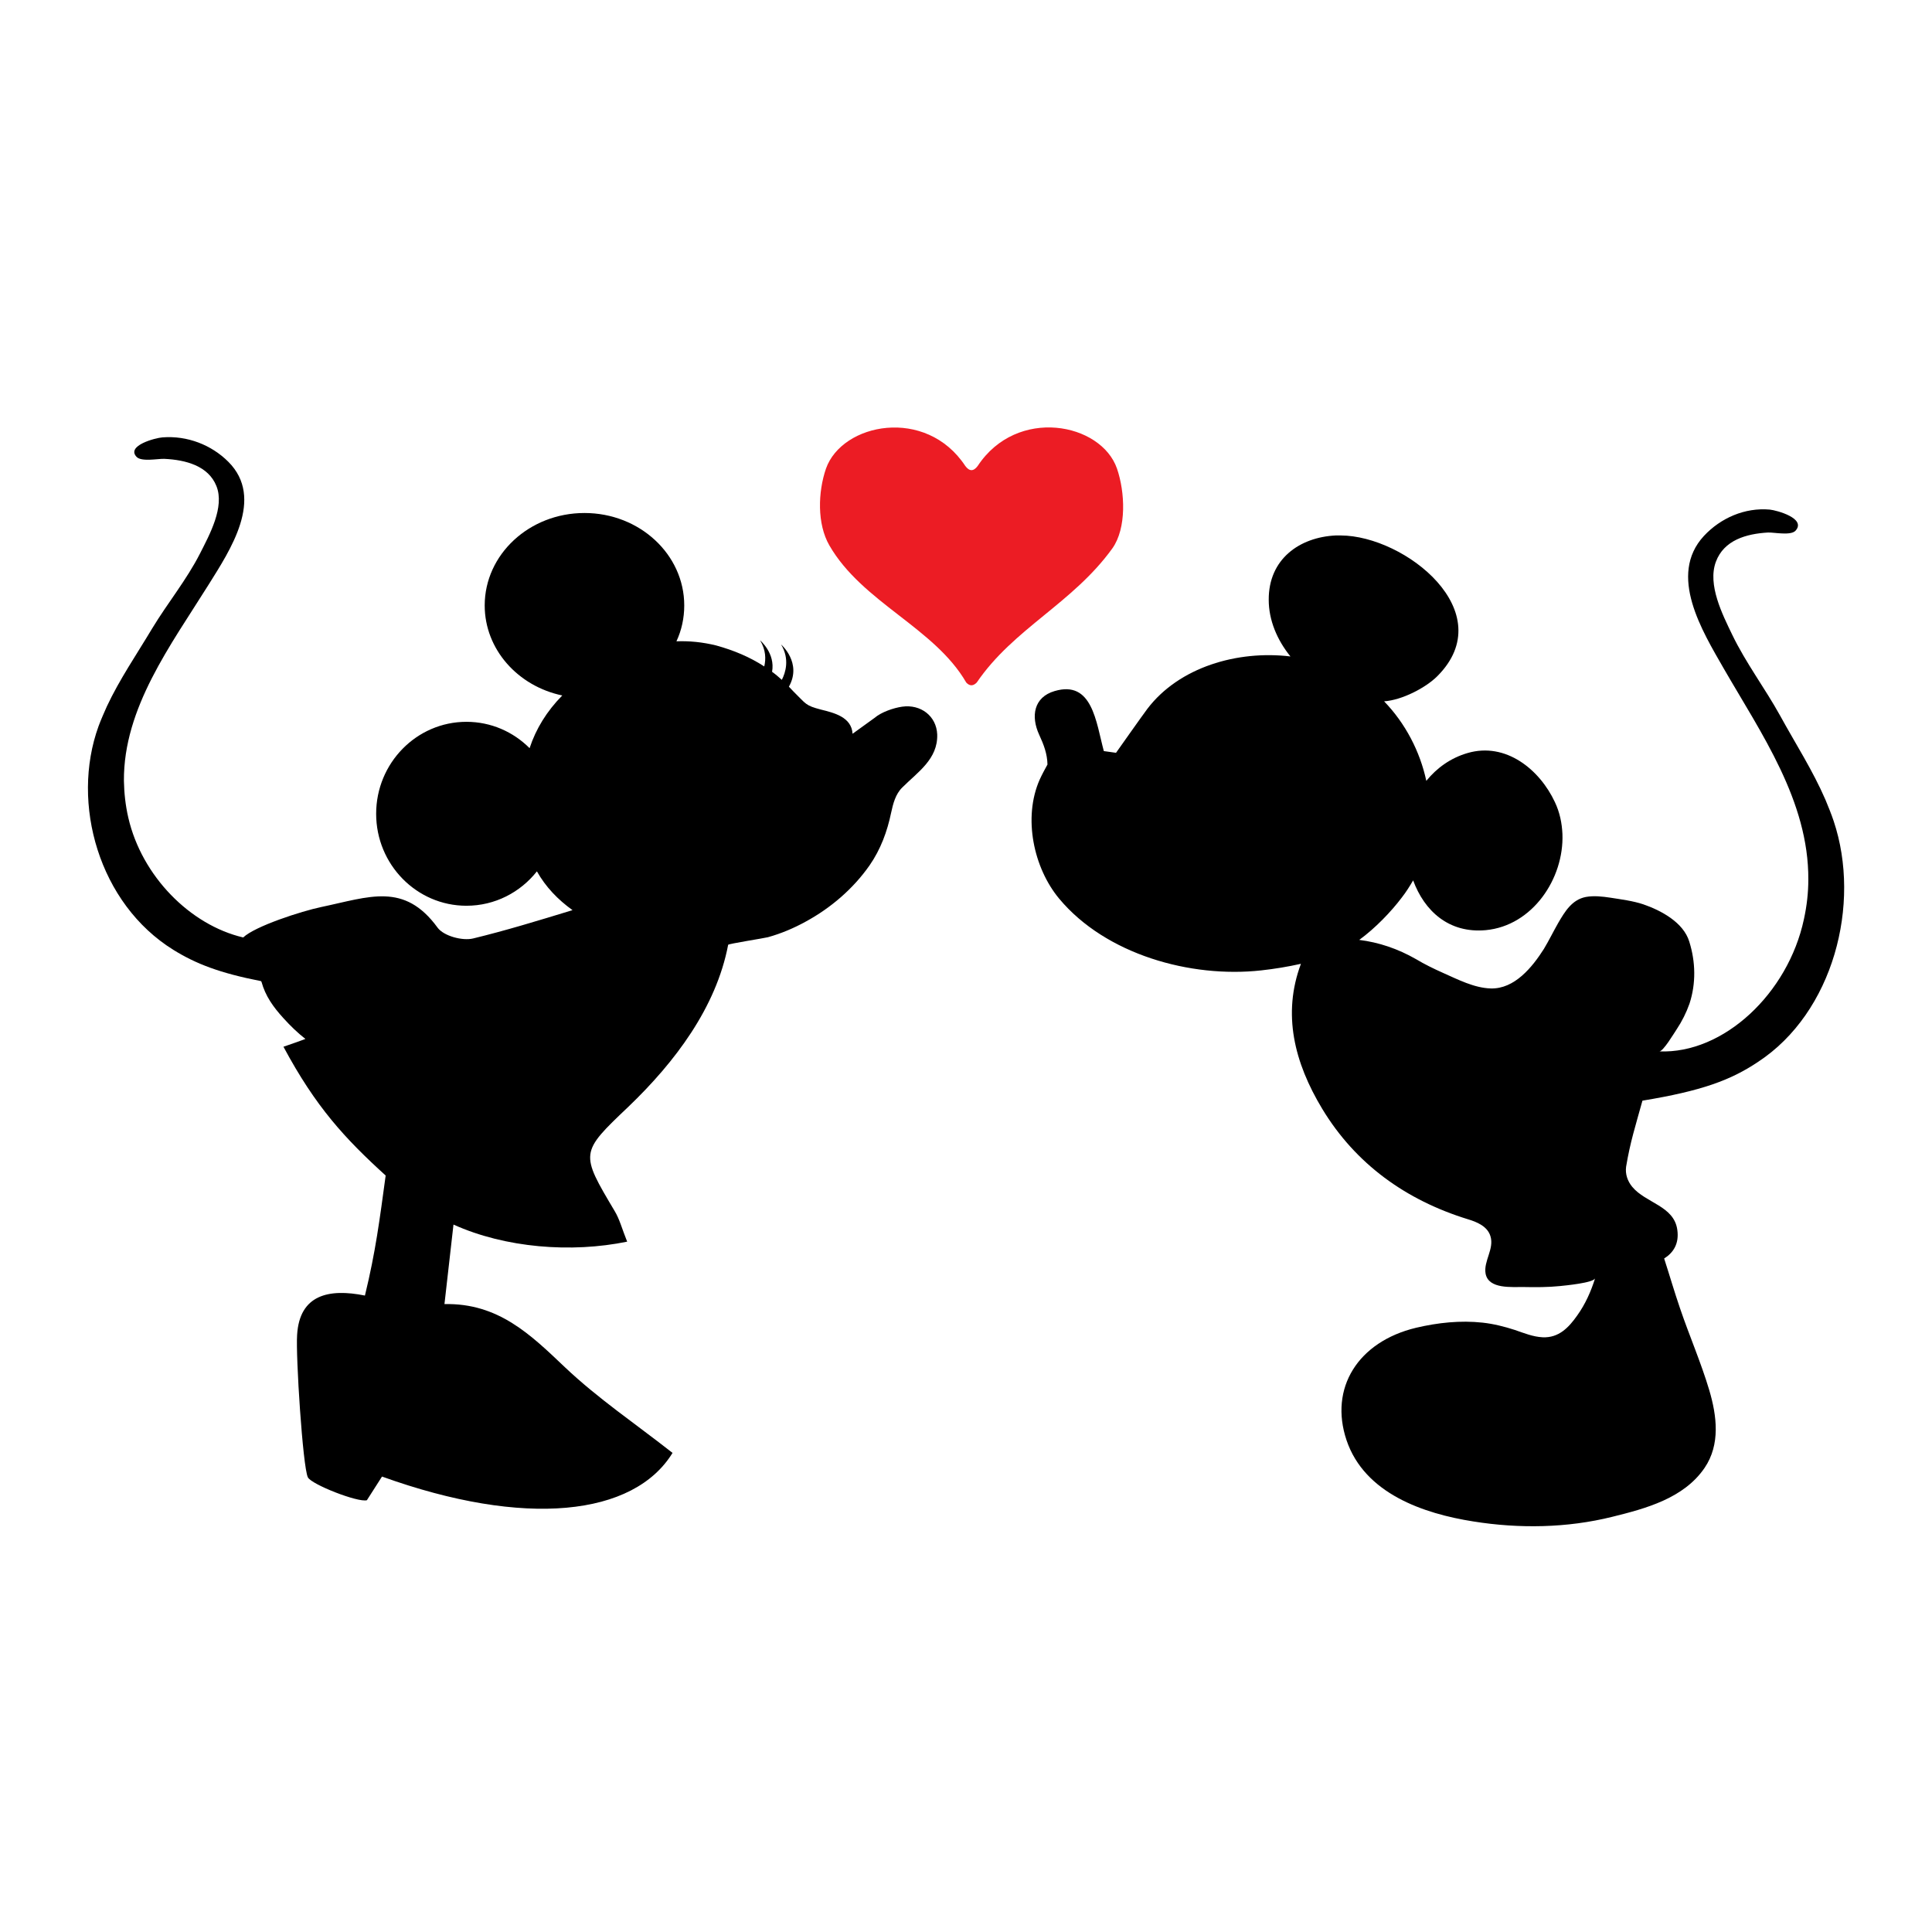
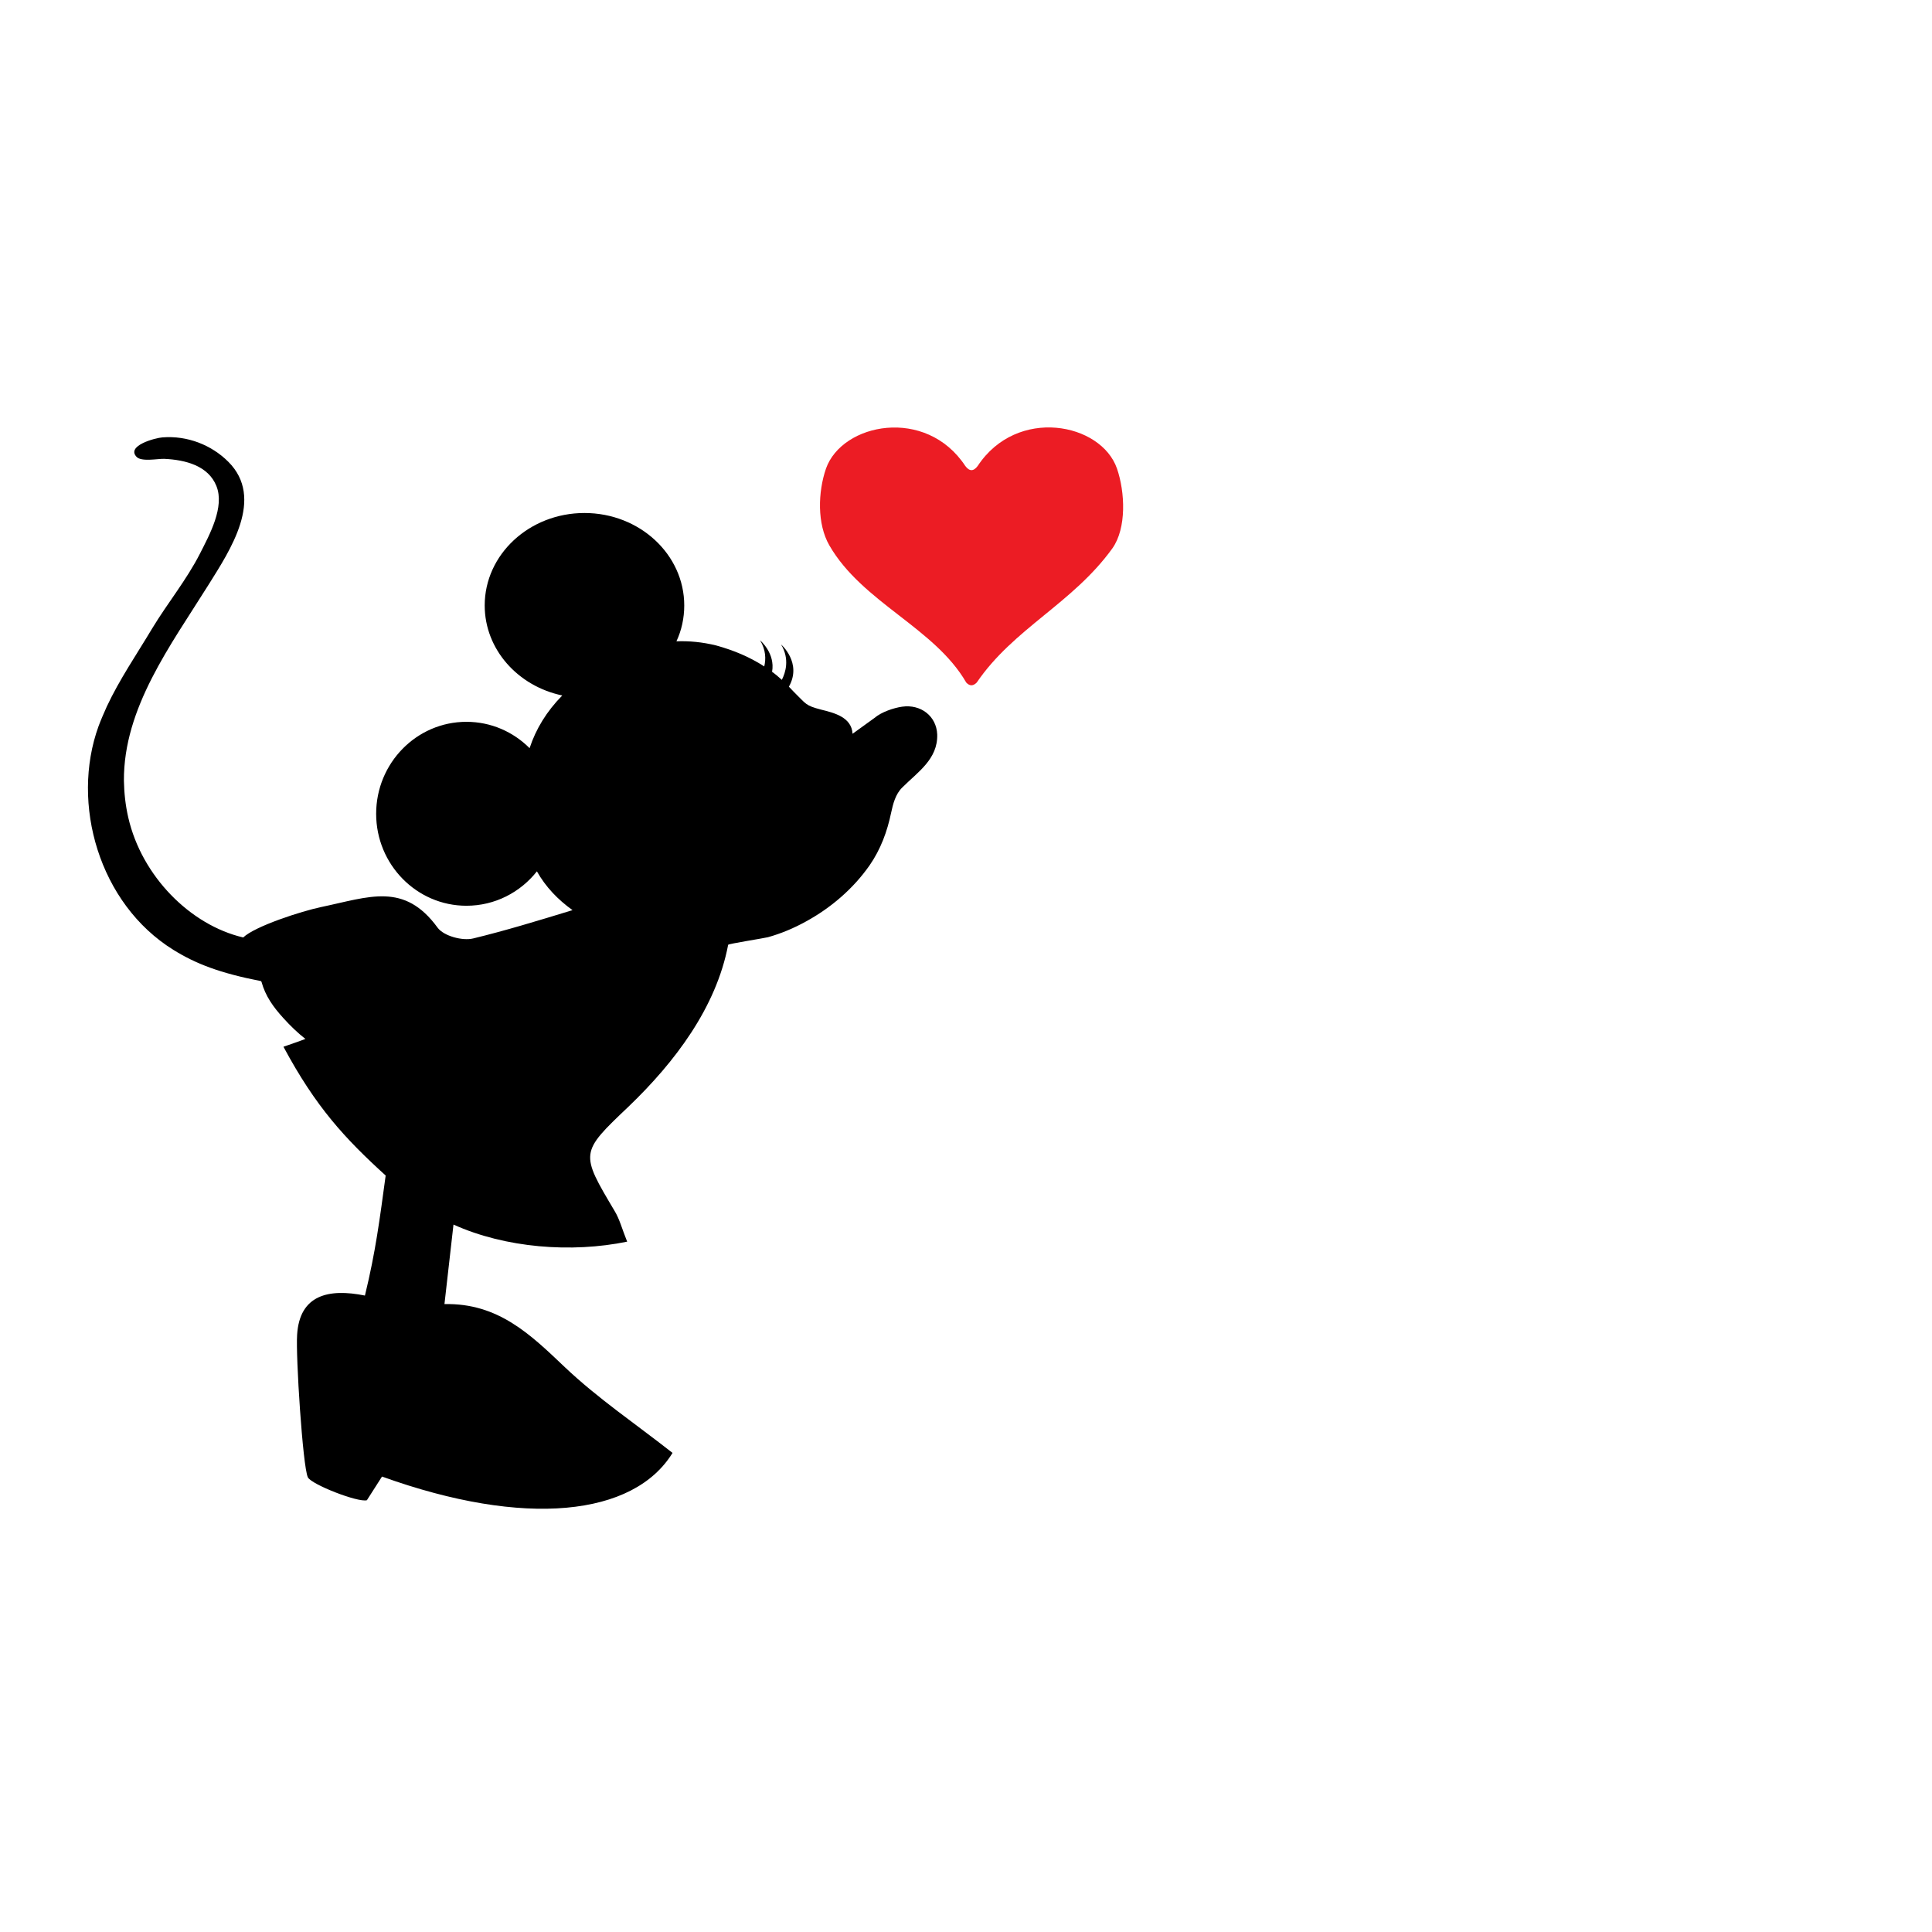
<svg xmlns="http://www.w3.org/2000/svg" version="1.1" id="Warstwa_1" x="0px" y="0px" viewBox="0 0 792 792" style="enable-background:new 0 0 792 792;" xml:space="preserve">
  <style type="text/css">
	.st0{fill:#EC1C24;}
</style>
-   <path d="M751.7,336.6c-1-3-2.2-5.9-3.4-8.8c-5.2-12-12.3-23-18.6-34.5c-6.2-11.2-14-21.5-19.6-33.1c-4-8.3-10.2-20.5-6.7-29.9  c3.3-8.9,12.5-11.5,21.4-12c2.5-0.1,9.4,1.4,11.3-0.8c4.4-5-7.7-8.3-10.6-8.6c-10.2-0.9-20.1,3.4-27,10.8  c-14.9,16.1-0.6,39.1,8.1,54.3c15.4,26.7,34.9,54.4,34.7,86.6c0,5.3-0.6,10.7-1.8,16.2c-6.5,30.5-33,55.3-59.3,54.2  c1.6,0.1,6.2-7.7,7.1-9c2.2-3.3,4-6.9,5.3-10.6c2.7-8.3,2.5-17.1-0.1-25.4c-2.4-7.9-11.6-12.8-18.9-15.3c-4.2-1.4-9-2-13.4-2.7  c-3.3-0.5-6.8-0.9-10.1-0.3c-5.7,1.1-8.6,6-11.3,10.6c-2,3.5-3.8,7.2-5.9,10.7c-4.7,7.4-12,16.5-21.8,16.2  c-6.8-0.2-13.5-3.7-19.6-6.4c-3.8-1.7-7.5-3.5-11-5.6c-7.5-4.3-15.3-6.9-23.3-7.9c6.6-4.8,13.1-11.6,17.4-17.3  c1.8-2.3,3.3-4.7,4.7-7.1c4.6,12.5,14.6,21.8,29.8,20.4c19.1-1.8,32.1-21.1,31.4-39.4c-0.2-4.5-1.1-8.9-3.1-13.1  c-6.2-13.3-20.1-24.7-35.8-20.1c-6.9,2-12.6,6.1-16.9,11.4c-2.6-12.1-8.6-23.6-17.3-32.6c7.3-0.5,17-5.5,21.8-10.3  c26.3-26.3-13.2-57.6-39.6-57.7c-0.7,0-1.3,0-2,0c-14.9,0.7-27.6,9.7-27.5,26.4c0,8.3,3.4,16.4,8.9,23.2  c-21.8-2.6-45.6,4.4-58.6,21.4c-1.9,2.5-12.9,18.1-12.9,18.1c-1.7-0.2-3.3-0.5-5-0.7c-3.2-11.9-4.7-29.2-20.2-24.6  c-8.5,2.5-9.8,10.3-6.3,17.9c1.9,4.1,3.3,7.8,3.4,12.2c-1.1,2-2.2,4-3.2,6.2c-6.9,15.6-2.5,36.2,8,48.8  c19.1,22.9,53.9,32.6,82.8,29.4c5.5-0.6,10.9-1.5,16.3-2.7c-7.7,20.6-2.7,40.5,8.7,59.4c13.7,22.7,34.4,37.5,59.7,45.3  c3.7,1.1,8.1,2.9,9.3,7c1.6,5.2-2.9,10.2-2,15.3c1.2,6.5,10.9,5.4,15.7,5.5c4.9,0.1,9.9,0.1,14.8-0.4c1.9-0.2,13.8-1.3,14.4-3.2  c-1.7,5.4-4,10.6-7.3,15.2c-3.5,5-7.6,9.3-14.2,9c-4-0.2-7.6-1.7-11.4-3c-4.3-1.4-8.7-2.5-13.2-3c-9.1-1-18.4,0-27.3,2.1  c-23.8,5.7-35.7,24.7-28.5,46.1c7.4,21.9,31.6,30.1,52,33.3c18.8,3,38.4,2.7,56.9-1.9c13.8-3.4,29.4-7.6,37.9-20.1  c6.5-9.6,5-21.3,1.9-31.8c-3.4-11.4-8.2-22.4-12-33.6c-2.3-6.7-4.3-13.6-6.5-20.4c3.7-2.3,6.2-6,5.4-11.7c-1.3-9.9-13-11-18.5-17.7  c-1.9-2.3-2.9-5.2-2.5-8.2c1.7-10.2,3.8-16.6,6.7-27.1c24.3-4,36.2-8.4,47.4-15.9C751.5,415.1,763.1,370.7,751.7,336.6z" />
  <path d="M369.8,289.7c-3.5,0.5-8.5,2.2-11.3,4.6l-9,6.5c-0.4-6.9-7.7-8.6-12.9-9.9c-6.5-1.7-6-2.2-11.2-7.3c-0.7-0.7-1.3-1.4-2-2.1  c5.5-9.8-3.2-17.3-3.2-17.3c3.6,6,1.8,11.6,0.3,14.5c-1.3-1.2-2.6-2.3-4-3.3c1.4-7.6-4.9-12.9-4.9-12.9c2.4,4,2.4,7.7,1.7,10.7  c-6-3.9-12.5-6.6-19.7-8.6c-5.7-1.4-11.1-1.9-16.3-1.7c2.1-4.5,3.2-9.5,3.2-14.7c0-20.9-18.3-37.9-40.9-37.9s-40.9,17-40.9,37.9  c0,18,13.6,33.1,31.8,36.9c-6.4,6.5-10.8,13.7-13.4,21.6c-6.7-6.7-15.8-10.8-25.9-10.8c-20.4,0-37,16.9-37,37.7  c0,20.8,16.6,37.7,37,37.7c11.7,0,22.1-5.5,28.9-14.1c3.6,6.4,8.6,11.6,14.6,15.9c-14.4,4.4-27.5,8.4-40.7,11.6  c-4.4,1.1-12.1-1-14.6-4.4c-13.7-18.8-28-12.6-47.6-8.5c-8.2,1.7-27.3,7.9-32.1,12.5c-21.8-5.1-41.6-25.2-47.1-49.1  c-1.2-5.2-1.7-10.2-1.8-15.1c-0.2-29.9,19.2-55.6,34.7-80.4c8.8-14.1,23.1-35.4,8.1-50.4c-6.9-6.9-16.8-10.8-27-10  c-2.9,0.2-15,3.4-10.6,8c2,2.1,8.8,0.7,11.3,0.8c8.9,0.4,18.1,2.9,21.4,11.1c3.5,8.6-2.8,20-6.7,27.7c-5.5,10.8-13.3,20.3-19.6,30.7  c-6.4,10.7-13.4,20.9-18.6,32c-1.2,2.7-2.4,5.4-3.4,8.1c-11.5,31.7,0.2,72.8,30.7,91.7c9.2,5.7,19,9.5,35.9,12.8  c0.1,0.1,0.1,0.2,0.2,0.3c1.6,5.8,4.8,10.3,9,14.9c2.9,3.2,5.8,6,9,8.5c-2.1,0.8-4.9,1.8-9,3.2c13.3,24.8,25.2,37.6,41.9,52.8  c-2.5,18.3-4.1,31.1-8.5,49.2c-14.9-3-26.8-0.3-27.8,16.1c-0.6,8.6,2.3,54,4.4,58.4c1.4,2.9,20.5,10.4,24.2,9.4c0,0,3.7-5.8,6.2-9.7  c58.6,21.1,103.2,16.2,119.1-9.7c-15-11.8-30.6-22.3-44.1-35.1c-14-13.3-27.3-26.4-49.4-25.9l3.7-32.6c21.3,9.6,48.3,11.7,71.2,7  c-2.1-5.2-3.1-9.2-5.1-12.5c-14.2-23.9-14.3-23.9,5.6-42.8c19.1-18.3,36-40.7,40.9-66.4c0.1-0.4,14.8-2.7,16.3-3.1  c5.4-1.5,10.6-3.7,15.5-6.4c10.3-5.6,19.5-13.5,26.2-23.1c4.5-6.5,7.2-13.8,8.8-21.5c0.8-3.7,1.8-7.7,4.6-10.4  c6.3-6.3,14.6-11.6,14.3-21.7C383.9,293.5,377.4,288.6,369.8,289.7z" />
  <path class="st0" d="M400.4,279.8c15.1-22.2,39.3-32.4,55.6-55c5.9-8.3,5.2-23.1,1.9-32.7c-6.5-18.8-41-25.5-57.1-1.1  c-1.7,2.3-3.4,2.3-5.1,0c-16.1-24.4-50.5-17.6-57.1,1.1c-3.3,9.6-3.7,22.7,1.4,31.5c13.5,23.4,43.1,33.7,56.1,56.2  C397.6,281.4,399,281.2,400.4,279.8L400.4,279.8z" />
</svg>